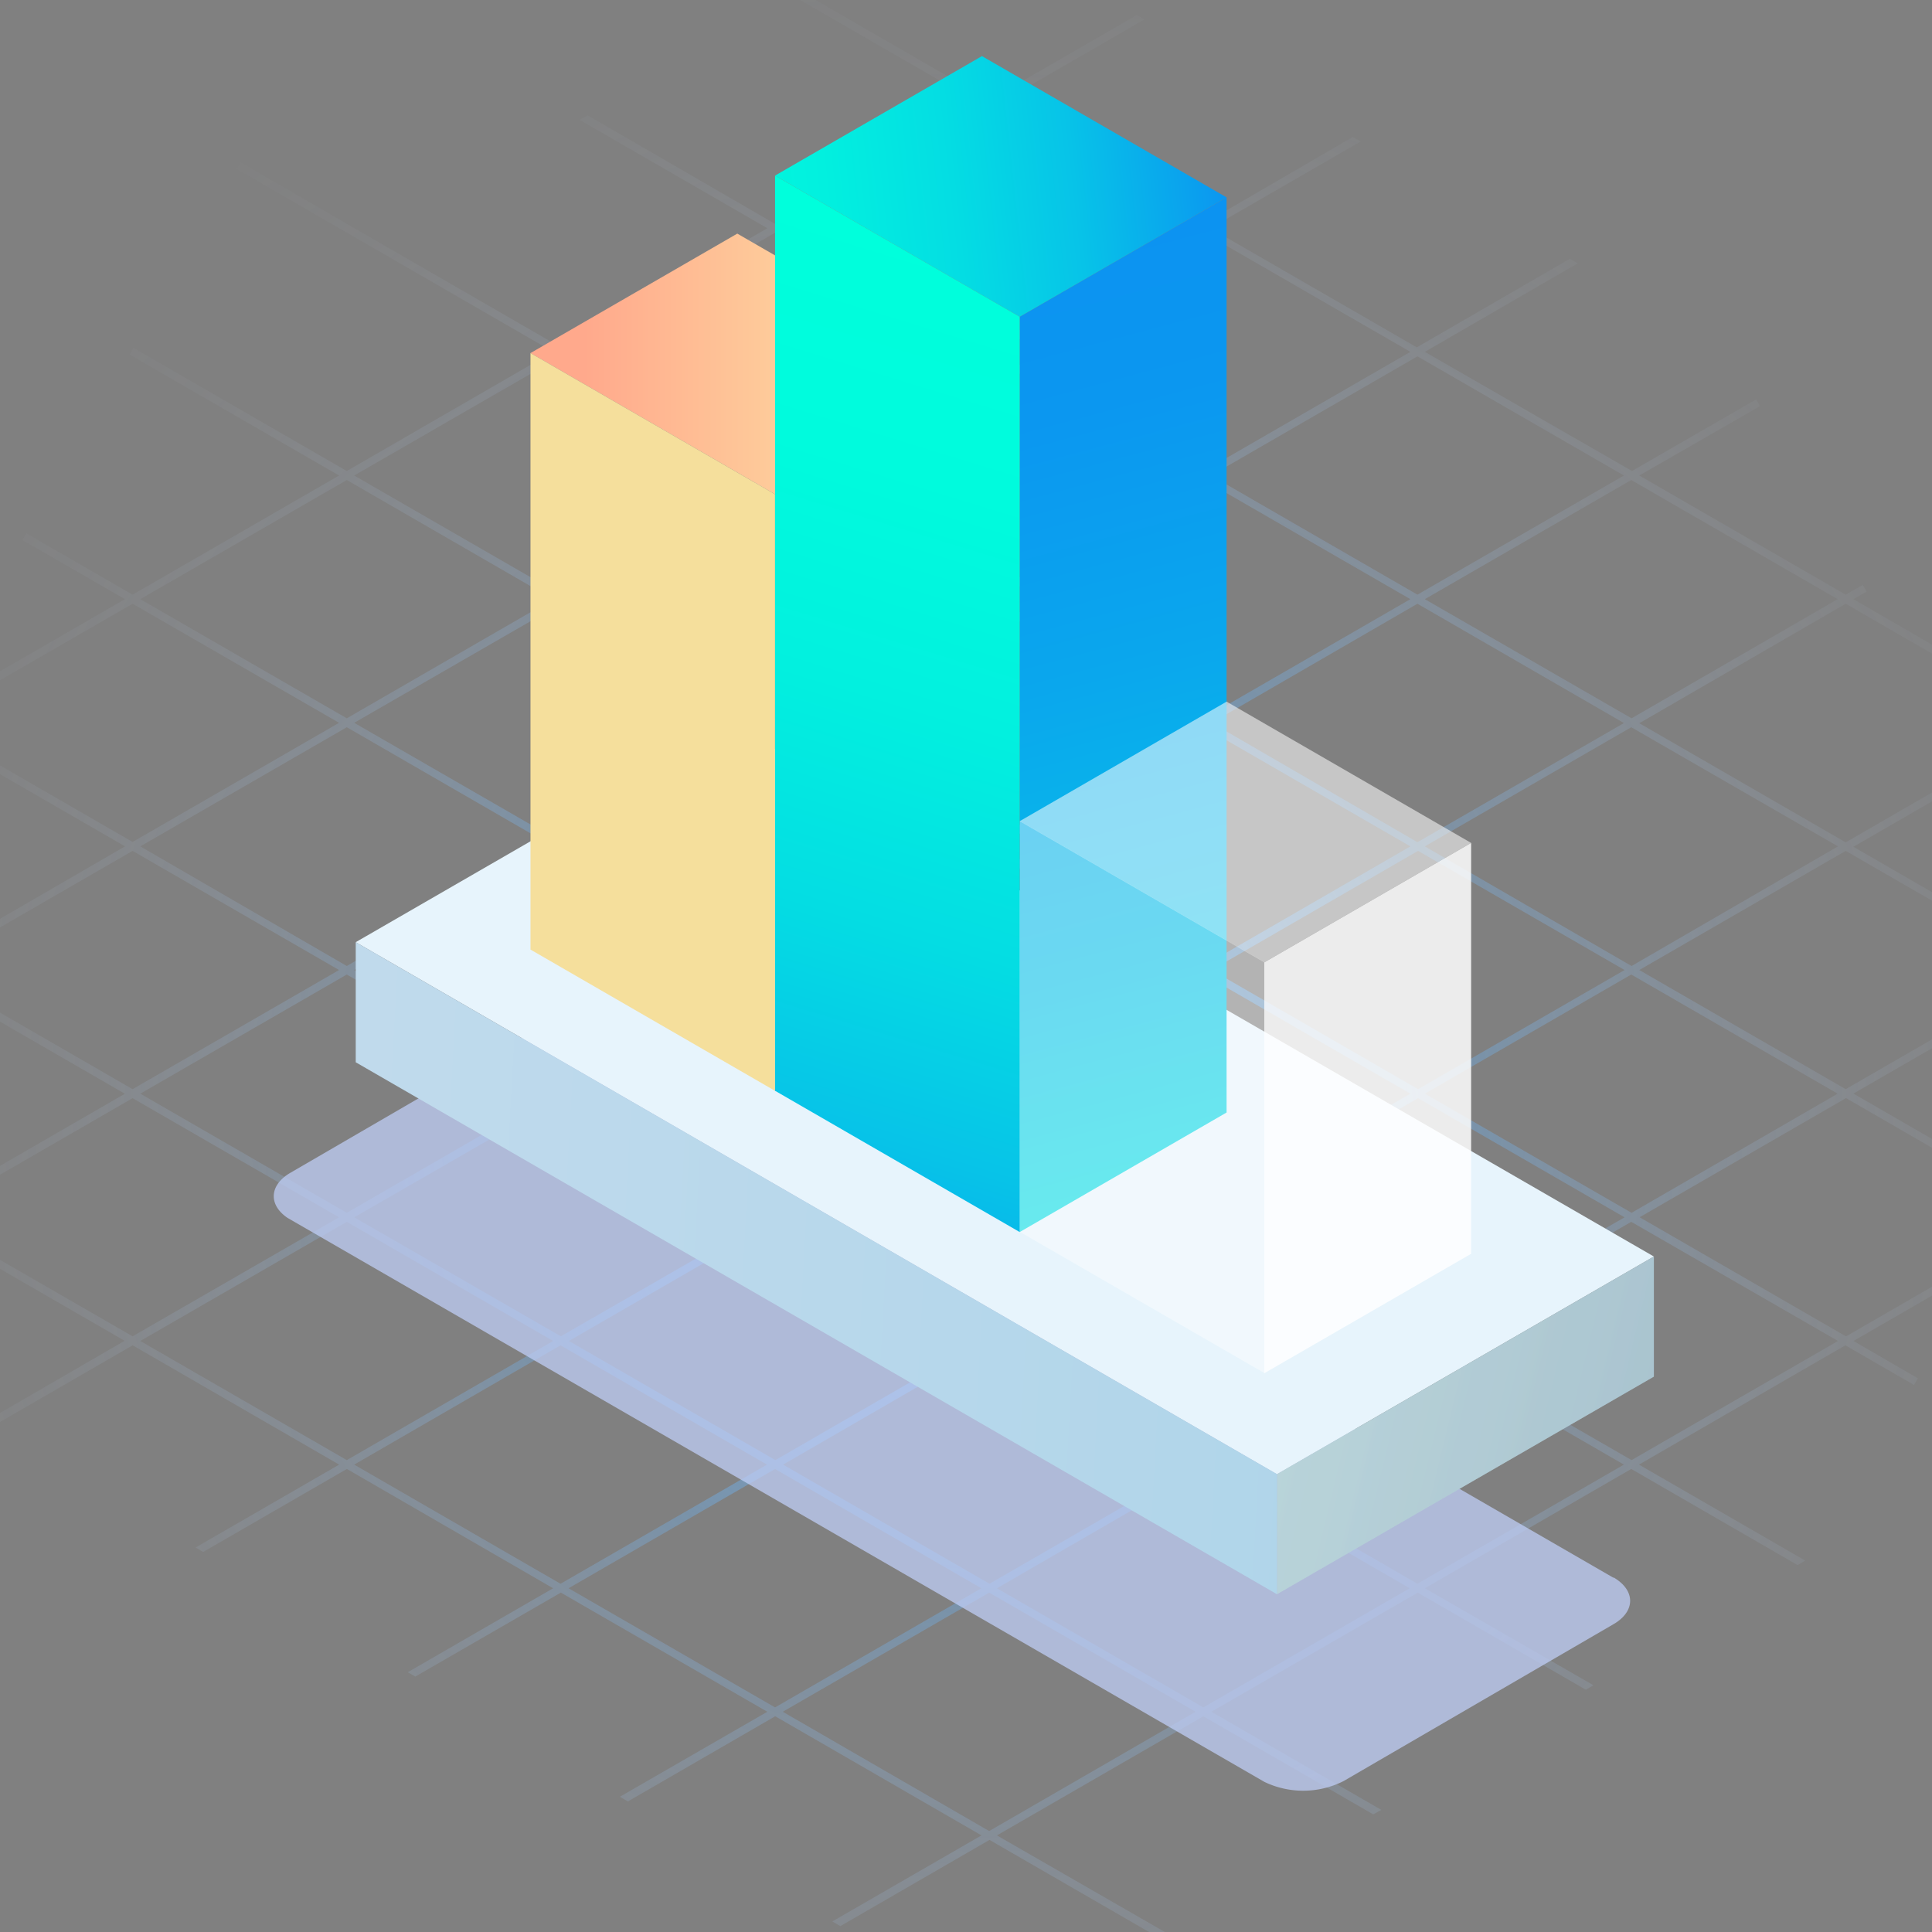
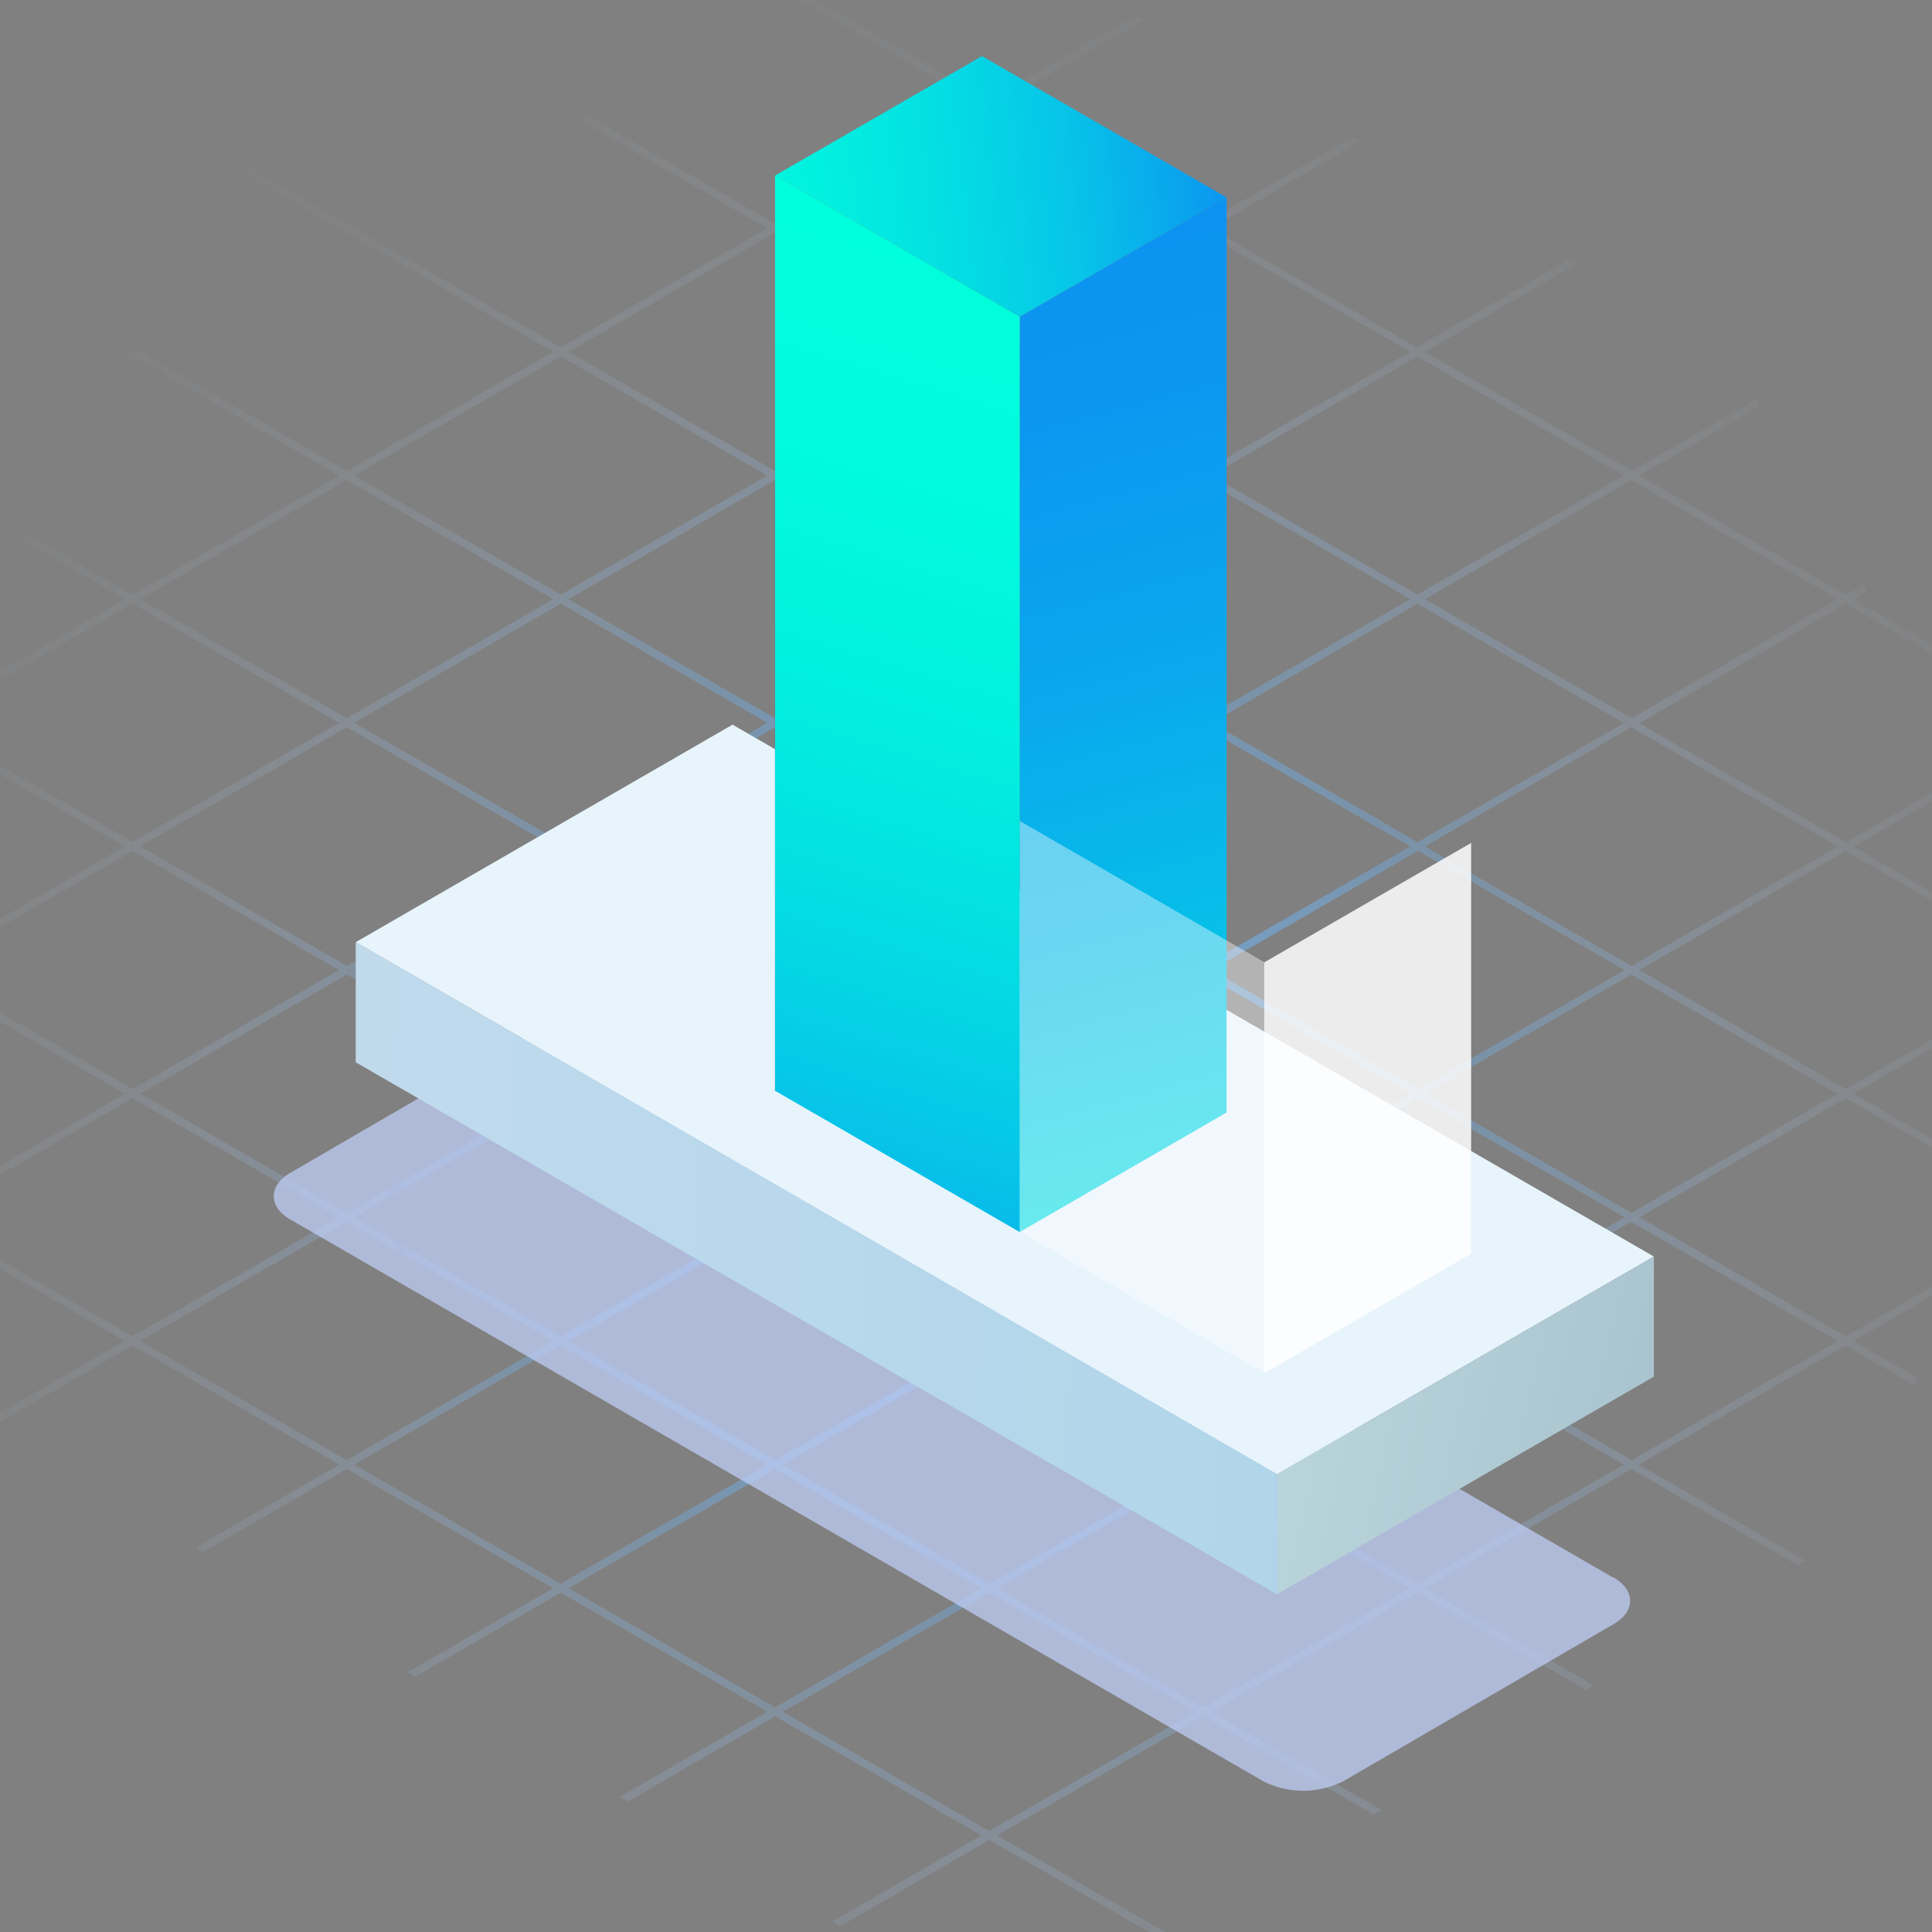
<svg xmlns="http://www.w3.org/2000/svg" xmlns:xlink="http://www.w3.org/1999/xlink" viewBox="0 0 240 240">
  <rect x="0" y="0" width="240" height="240" fill="#808080" stroke="none" />
  <defs>
    <style>.cls-1{fill:none;}.cls-2{isolation:isolate;}.cls-3{opacity:0.65;fill:url(#未命名的渐变_147);}.cls-4{opacity:0.75;}.cls-5{clip-path:url(#clip-path);}.cls-6{fill:#bfcdf5;}.cls-7{fill:#e7f4fc;}.cls-10,.cls-11,.cls-12,.cls-13,.cls-14,.cls-15,.cls-16,.cls-17,.cls-18,.cls-19,.cls-7,.cls-8,.cls-9{fill-rule:evenodd;}.cls-8,.cls-9{fill:url(#未命名的渐变_268);}.cls-9{opacity:0.3;mix-blend-mode:multiply;}.cls-10{fill:url(#未命名的渐变_271);}.cls-11{fill:url(#未命名的渐变_21);}.cls-12{fill:url(#未命名的渐变_213);}.cls-13,.cls-14,.cls-18{fill:#fff;}.cls-13{opacity:0.55;}.cls-14{opacity:0.85;}.cls-15{fill:#212f3c;}.cls-16{fill:url(#未命名的渐变_252);}.cls-17{fill:#f5df9c;}.cls-18{opacity:0.4;}.cls-19{fill:url(#未命名的渐变_213-2);}</style>
    <radialGradient id="未命名的渐变_147" cx="122.13" cy="139.06" r="169.82" gradientUnits="userSpaceOnUse">
      <stop offset="0" stop-color="#6db9ff" />
      <stop offset="0.06" stop-color="#6db9ff" stop-opacity="0.98" />
      <stop offset="0.12" stop-color="#6db9ff" stop-opacity="0.93" />
      <stop offset="0.19" stop-color="#6db9ff" stop-opacity="0.84" />
      <stop offset="0.26" stop-color="#6db9ff" stop-opacity="0.72" />
      <stop offset="0.34" stop-color="#6db9ff" stop-opacity="0.56" />
      <stop offset="0.36" stop-color="#6db9ff" stop-opacity="0.5" />
      <stop offset="0.44" stop-color="#86c3ff" stop-opacity="0.39" />
      <stop offset="0.55" stop-color="#a4cfff" stop-opacity="0.25" />
      <stop offset="0.66" stop-color="#bbd9ff" stop-opacity="0.14" />
      <stop offset="0.77" stop-color="#cce0ff" stop-opacity="0.06" />
      <stop offset="0.88" stop-color="#d6e4ff" stop-opacity="0.02" />
      <stop offset="1" stop-color="#d9e5ff" stop-opacity="0" />
    </radialGradient>
    <clipPath id="clip-path">
      <polygon class="cls-1" points="31.06 148.6 74.6 123.3 205.48 198.86 161.93 224.16 31.06 148.6" />
    </clipPath>
    <linearGradient id="未命名的渐变_268" x1="239.5" y1="190.93" x2="159.27" y2="171.57" gradientUnits="userSpaceOnUse">
      <stop offset="0" stop-color="#9db6c6" />
      <stop offset="1" stop-color="#bad5db" />
    </linearGradient>
    <linearGradient id="未命名的渐变_271" x1="193.21" y1="162.59" x2="-68.34" y2="148.2" gradientUnits="userSpaceOnUse">
      <stop offset="0" stop-color="#acd4e9" />
      <stop offset="1" stop-color="#cfdfef" />
    </linearGradient>
    <linearGradient id="未命名的渐变_21" x1="163.18" y1="177.29" x2="123.34" y2="28.26" gradientUnits="userSpaceOnUse">
      <stop offset="0" stop-color="#00ffdc" />
      <stop offset="0.16" stop-color="#03e4e1" />
      <stop offset="0.4" stop-color="#07c0e8" />
      <stop offset="0.63" stop-color="#0aa7ed" />
      <stop offset="0.84" stop-color="#0b97f0" />
      <stop offset="1" stop-color="#0c92f1" />
    </linearGradient>
    <linearGradient id="未命名的渐变_213" x1="1415.26" y1="29.1" x2="1332.26" y2="19.97" gradientTransform="matrix(-1, 0, 0, 1, 1485.63, 0)" gradientUnits="userSpaceOnUse">
      <stop offset="0" stop-color="#00ffdc" />
      <stop offset="0.2" stop-color="#00fbdd" />
      <stop offset="0.39" stop-color="#02f0df" />
      <stop offset="0.58" stop-color="#04dde3" />
      <stop offset="0.76" stop-color="#07c3e8" />
      <stop offset="0.93" stop-color="#0aa1ee" />
      <stop offset="1" stop-color="#0c92f1" />
    </linearGradient>
    <linearGradient id="未命名的渐变_252" x1="65.9" y1="45.21" x2="121.98" y2="45.21" gradientUnits="userSpaceOnUse">
      <stop offset="0.12" stop-color="#ffa98c" />
      <stop offset="0.65" stop-color="#fed49e" />
      <stop offset="1" stop-color="#feeca8" />
    </linearGradient>
    <linearGradient id="未命名的渐变_213-2" x1="128.01" y1="33.45" x2="85.96" y2="170.68" gradientTransform="matrix(1, 0, 0, 1, 0, 0)" xlink:href="#未命名的渐变_213" />
  </defs>
  <title>icon_hire_01</title>
  <g class="cls-2">
    <g id="图层_1" data-name="图层 1">
      <path class="cls-3" d="M201.73,59.07l-25.65,14.8-25.64-14.8,25.64-14.8ZM97.24,89.79,122.88,75l25.64,14.82-25.64,14.8Zm51.28,30.71-25.64,14.8L97.24,120.5l25.64-14.8Zm-26.61-15.36L96.28,120,70.63,105.14l25.65-14.8ZM95.32,120.5,69.67,135.3,44,120.5l25.63-14.8Zm1,.56,25.63,14.8-25.63,14.8-25.65-14.8Zm26.6,15.36,25.64,14.8L122.88,166l-25.64-14.8Zm1-.56,25.64-14.8,25.64,14.8-25.64,14.8Zm0-30.72,25.64-14.8,25.64,14.8L149.48,120Zm0-30.71,25.64-14.8,25.64,14.8-25.64,14.8Zm-1-.56L97.24,59.07l25.64-14.8,25.64,14.8Zm-1,.56L96.28,89.23,70.63,74.43l25.65-14.8ZM95.32,89.79l-25.65,14.8L44,89.79,69.67,75ZM68.71,105.14,43.08,120,17.43,105.14l25.65-14.8Zm0,30.72-25.63,14.8-25.65-14.8,25.65-14.8Zm1,.56,25.65,14.8L69.67,166,44,151.22Zm26.61,15.36,25.63,14.8-25.63,14.8-25.65-14.8Zm26.6,15.34,25.64,14.82-25.64,14.8-25.64-14.8Zm1-.54,25.64-14.8,25.64,14.8-25.64,14.8Zm26.6-15.36,25.64-14.8,25.65,14.8L176.08,166Zm0-30.72,25.64-14.8,25.65,14.8-25.65,14.8Zm0-30.71L176.08,75l25.65,14.82-25.65,14.8Zm24.68-46.08-25.64,14.8-25.64-14.8,25.64-14.8ZM122.88,13.55l25.64,14.8-25.64,14.8L97.24,28.35ZM96.28,28.91l25.63,14.8L96.28,58.51,70.63,43.71ZM69.67,44.27l25.65,14.8L69.67,73.87,44,59.07ZM43.08,59.63l25.63,14.8L43.08,89.23,17.43,74.43ZM-9.16,89.79,16.47,75,42.12,89.79l-25.65,14.8Zm0,30.71,25.63-14.8,25.65,14.8L16.47,135.3Zm0,30.72,25.63-14.8,25.65,14.8L16.47,166Zm26.59,15.36,25.65-14.8,25.63,14.8-25.63,14.8ZM44,181.94l25.63-14.82,25.65,14.82-25.65,14.8ZM70.63,197.3l25.65-14.82,25.63,14.82L96.28,212.1Zm52.25,30.16L97.24,212.64l25.64-14.8,25.64,14.8Zm26.6-15.36-25.64-14.8,25.64-14.82,25.64,14.82Zm26.6-15.36-25.64-14.8,25.64-14.82,25.65,14.82Zm52.24-30.16-25.64,14.8L177,166.58l25.64-14.8Zm-25.64-15.92L177,135.86l25.64-14.8,25.64,14.8Zm52.25-30.16-25.65,14.8-25.64-14.8,25.64-14.8Zm-26.61-15.36L202.68,120,177,105.14l25.64-14.8ZM202.68,89.23,177,74.43l25.64-14.8,25.64,14.8ZM141.21,1.87,122.88,12.45,99.8-.88l-1,.54L121.92,13,96.28,27.81,73,14.33l-1,.56L95.32,28.35,69.67,43.15,46.14,29.57h0l-16.24-9.4L29.4,21l15.76,9.1,23.55,13.6L43.08,58.51,19.29,44.78l-2.72-1.57-.48.84,2.22,1.28h0L42.12,59.07,16.47,73.87,3.27,66.25l-.48.84,12.72,7.34-59,34.08.48.83,32.91-19,25.63,14.8L-10.12,120l-13.2-7.63-.48.83,12.72,7.35-19.12,11,.48.83,19.6-11.31,25.63,14.8-25.63,14.8-26.51-15.3-.48.83,26,15-5.82,3.36.48.83,6.3-3.63,25.63,14.8L-2.1,176.74l-1.51.88.48.83,2-1.15,17.61-10.18,25.65,14.82-17.84,10.3.95.55,17.85-10.31L68.71,197.3,50.65,207.73l.94.54,18.08-10.43,25.65,14.8L77,223.2l1,.58,18.3-10.58L121.92,228l-18.53,10.69,1,.58,18.53-10.71,21.34,12.32,1-.56L123.84,228l25.64-14.8,21.11,12.19,1-.56-21.11-12.19,25.64-14.8L197,209.91l.95-.56L177,197.3l25.64-14.82,20.66,11.94.95-.56-20.65-11.92,25.64-14.82,8.53,4.93.48-.83-8-4.64,41.55-24-.48-.83-42,24.26-25.64-14.8,25.64-14.8L251.1,149l.48-.83-21.34-12.32,25.65-14.8L264.4,126l.48-.83-8-4.64,1.63-1-.48-.83L255.89,120l-25.65-14.81,14.94-8.63-.48-.83-15.42,8.91-25.64-14.8L229.28,75l48.43,28,.48-.83L230.24,74.43l1.65-.94-.48-.84-2.13,1.22-25.64-14.8,15-8.62-.48-.84-15.43,8.9L177,43.71l19-11-1-.56-19,11-25.64-14.8,18.68-10.78-1-.55L149.48,27.81,123.84,13,142.17,2.41Z" />
      <g class="cls-4">
        <g class="cls-2">
          <g class="cls-5">
            <path class="cls-6" d="M200.44,196,79.65,126.21a11.12,11.12,0,0,0-10.05,0L36.07,145.69c-2.76,1.6-2.74,4.22,0,5.82l120.79,69.74a11.12,11.12,0,0,0,10.05,0l33.53-19.49c2.76-1.6,2.74-4.21,0-5.81" />
          </g>
        </g>
      </g>
      <polygon class="cls-7" points="158.63 183.13 205.45 156.09 91 90.02 44.19 117.04 158.63 183.13" />
      <polygon class="cls-8" points="158.63 198.04 205.45 171.01 205.45 156.09 158.63 183.13 158.63 198.04" />
-       <polygon class="cls-9" points="158.63 198.04 205.45 171.01 205.45 156.09 158.63 183.13 158.63 198.04" />
      <polygon class="cls-10" points="158.63 183.13 44.19 117.04 44.19 131.96 158.63 198.04 158.63 183.13" />
      <polygon class="cls-11" points="126.67 153.05 152.37 138.2 152.37 24.52 126.67 39.35 126.67 153.05" />
      <polygon class="cls-12" points="126.67 39.35 152.37 24.52 121.98 6.97 96.28 21.81 126.67 39.35" />
-       <polygon class="cls-13" points="126.67 102.01 152.37 87.16 182.75 104.71 157.05 119.55 126.67 102.01" />
      <polygon class="cls-14" points="157.05 119.55 182.75 104.71 182.75 155.75 157.05 170.59 157.05 119.55" />
      <polygon class="cls-15" points="96.28 135.51 121.98 120.67 121.98 46.57 96.28 61.4 96.28 135.51" />
-       <polygon class="cls-16" points="96.28 61.4 121.98 46.57 91.59 29.02 65.9 43.86 96.28 61.4" />
-       <polygon class="cls-17" points="96.28 135.51 96.28 61.4 65.9 43.86 65.9 117.96 96.28 135.51" />
      <polygon class="cls-18" points="126.67 153.02 126.67 101.98 157.05 119.52 157.05 170.56 126.67 153.02" />
      <polygon class="cls-19" points="126.67 153.05 126.67 39.35 96.28 21.81 96.28 135.5 126.67 153.05" />
    </g>
  </g>
</svg>